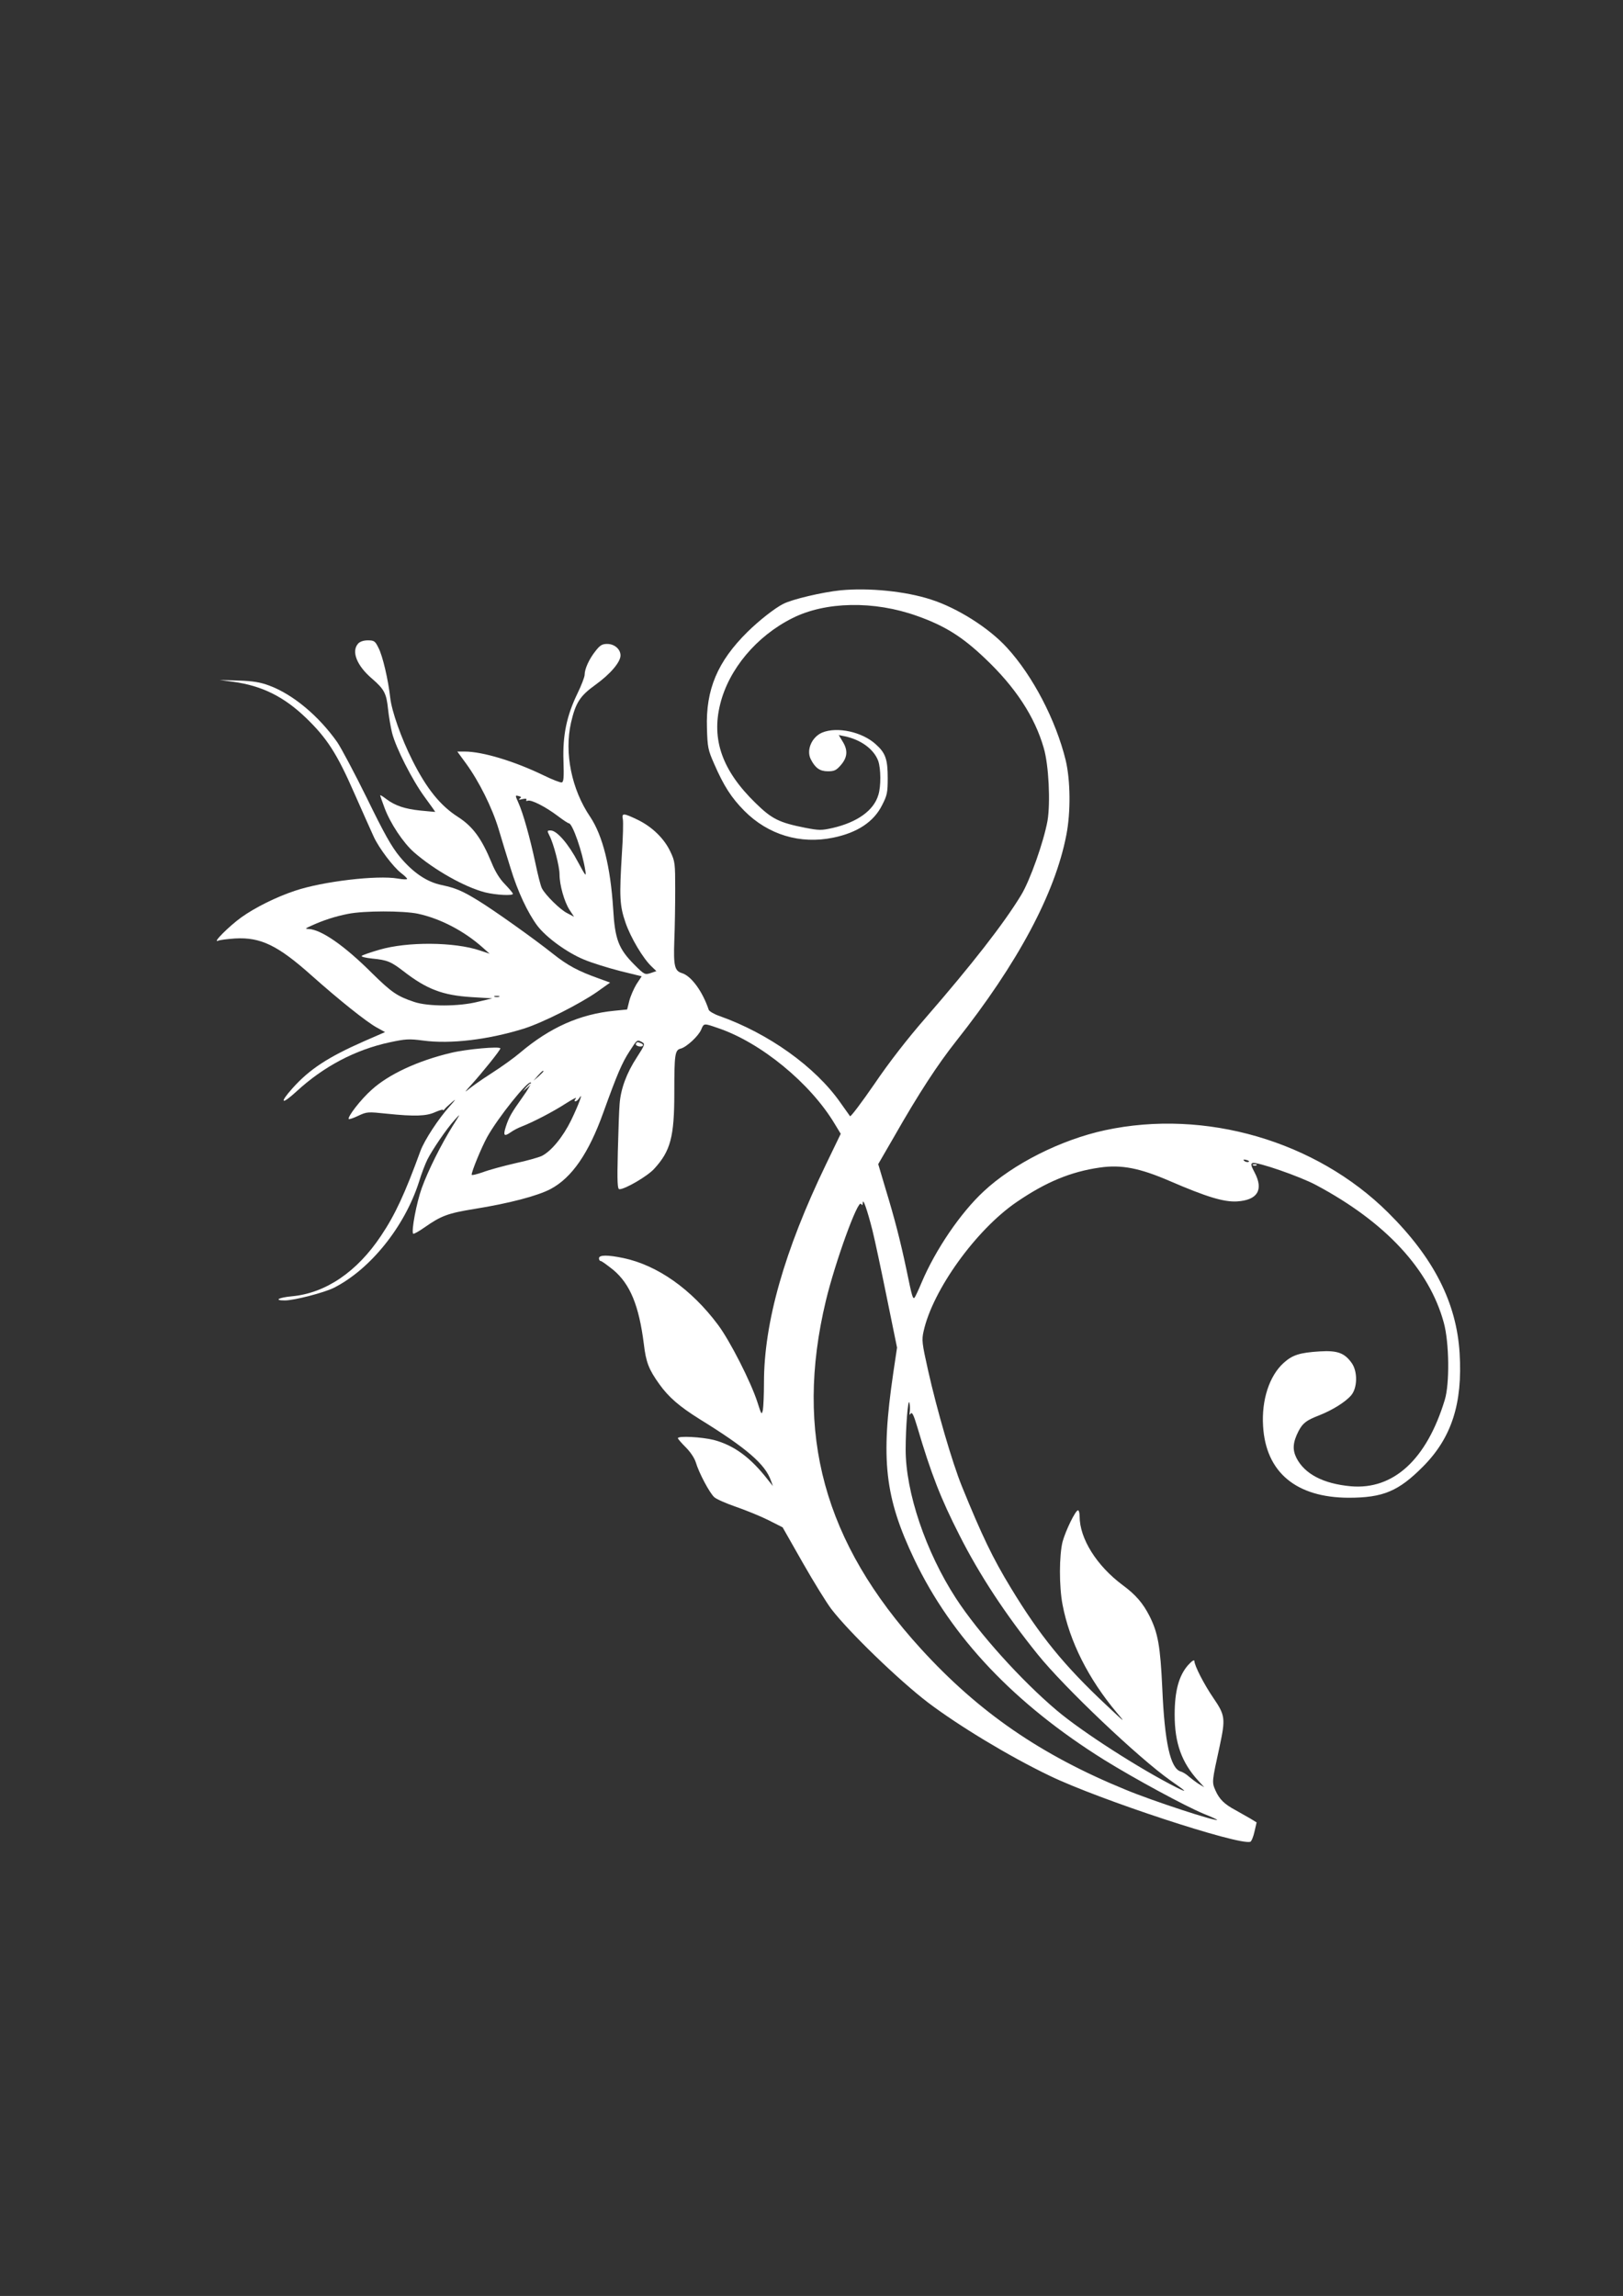
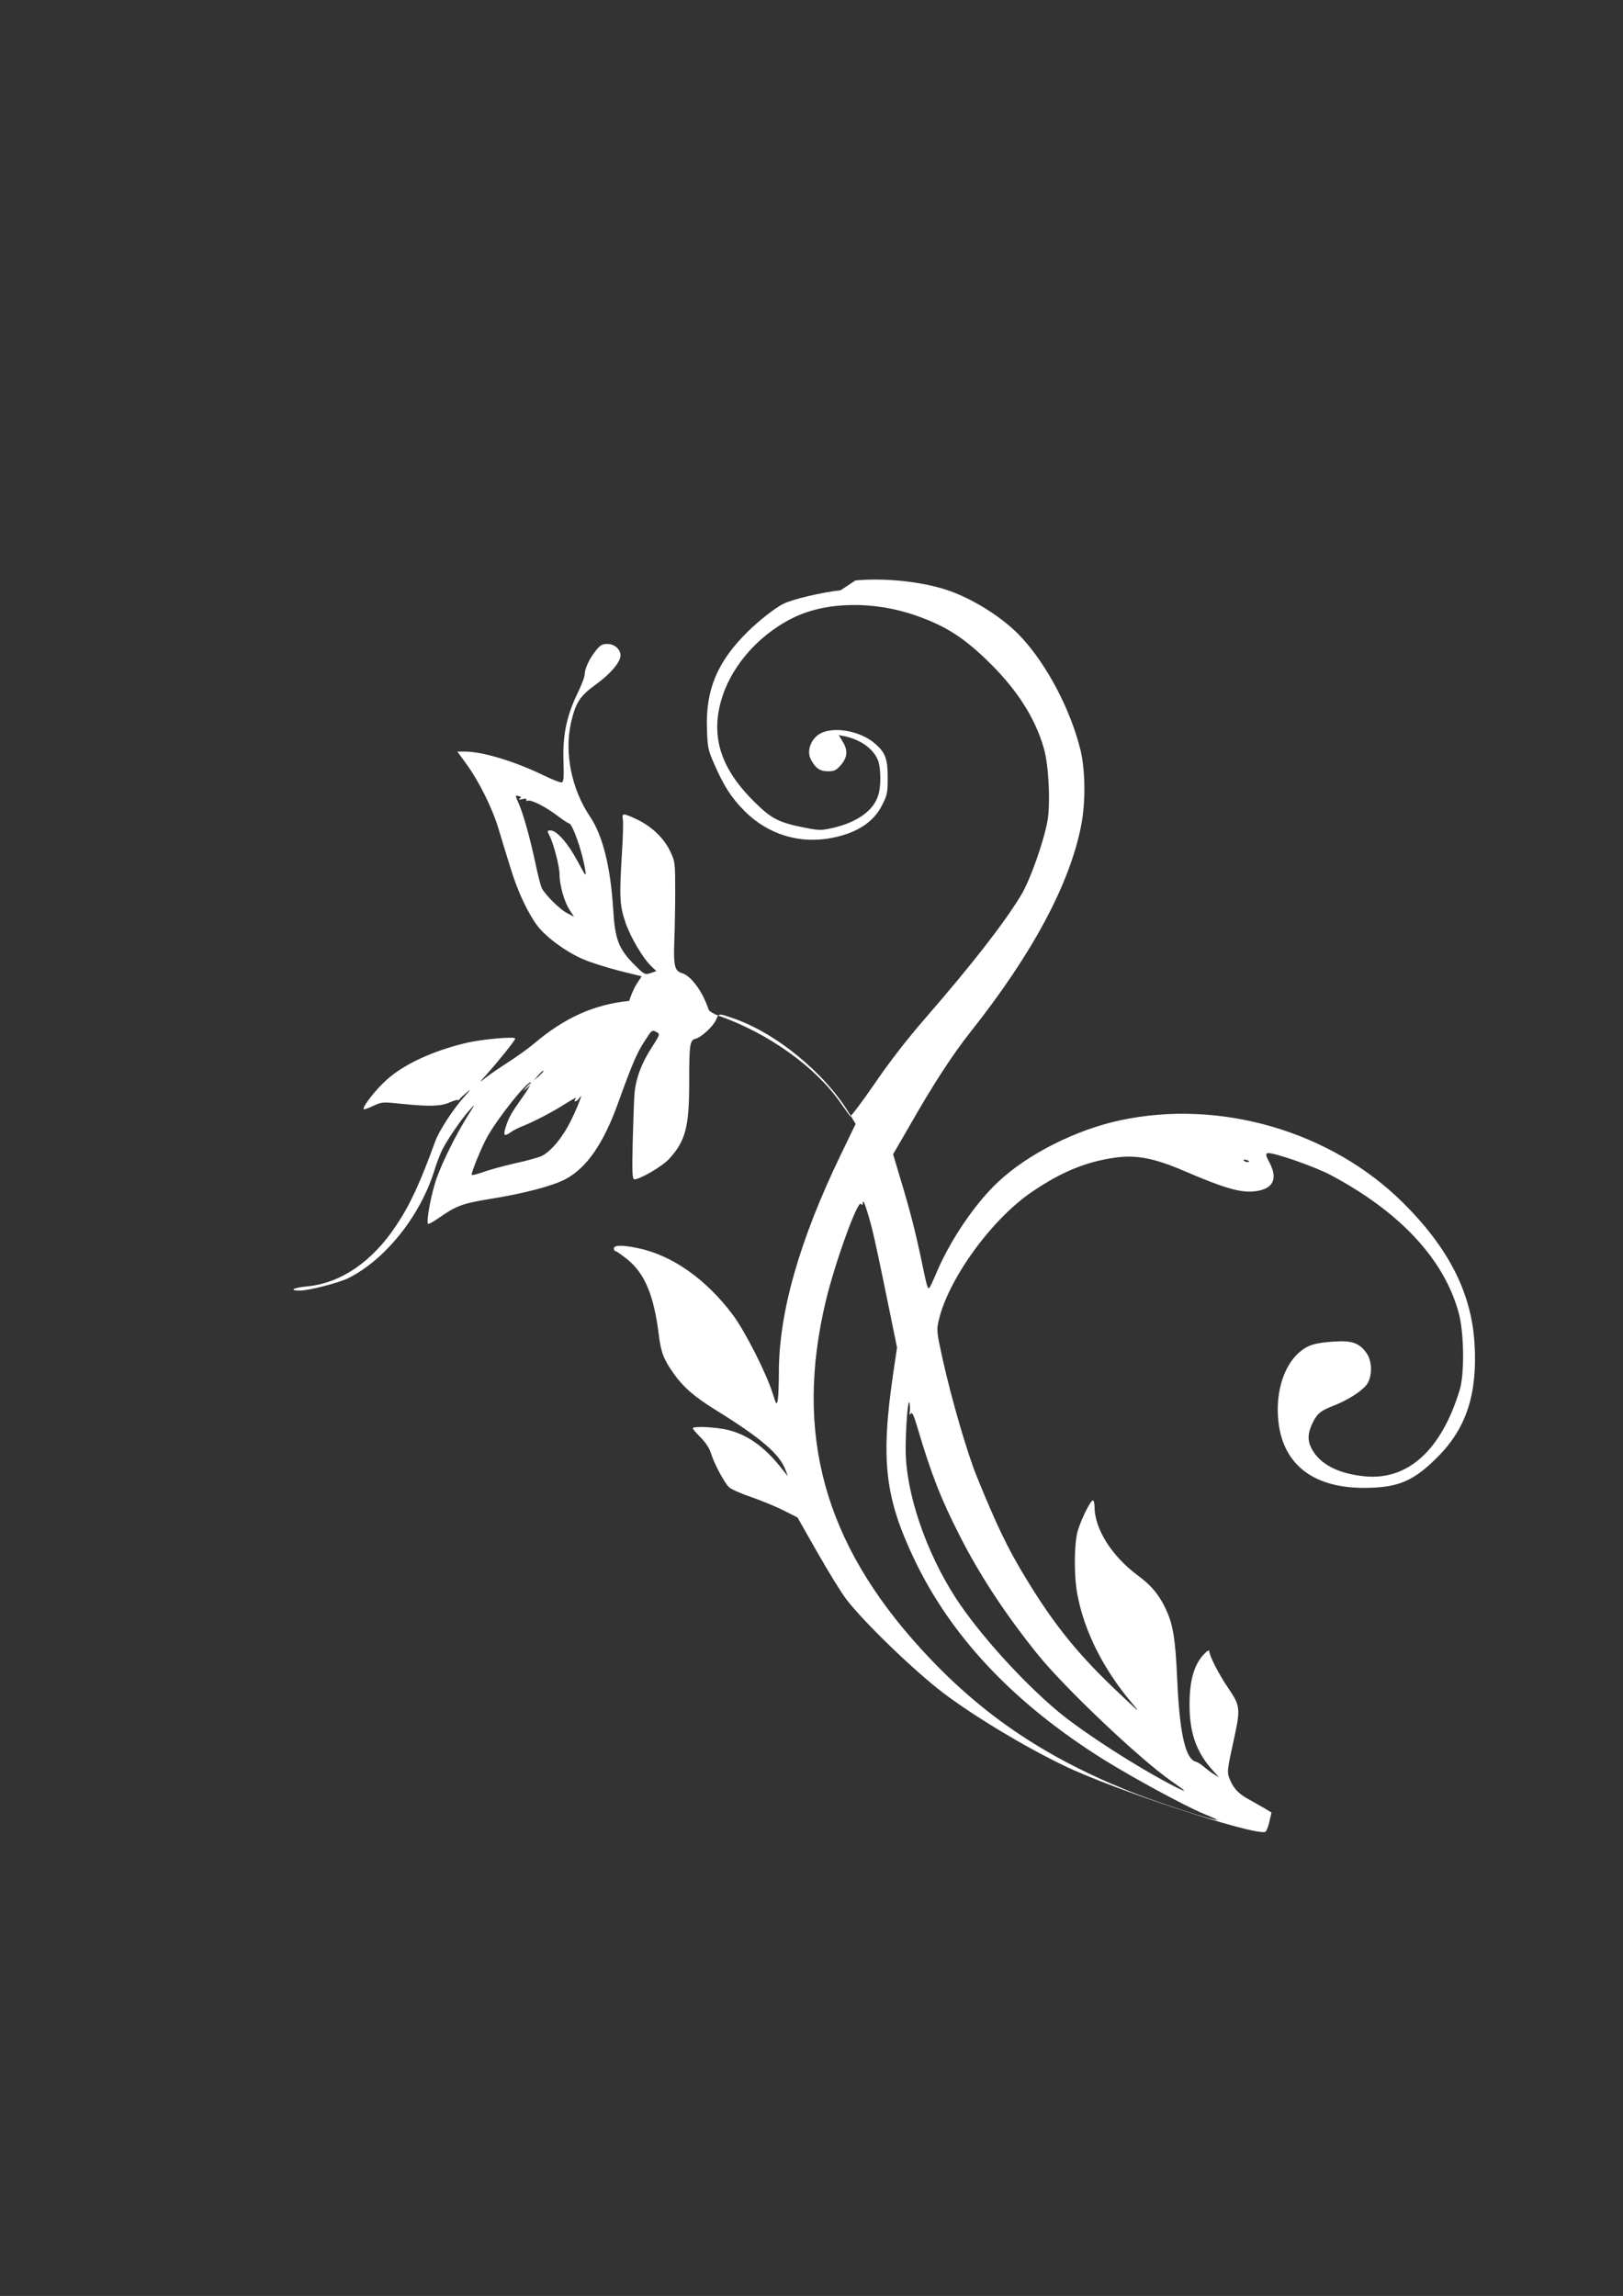
<svg xmlns="http://www.w3.org/2000/svg" version="1.0" width="905pt" height="1280pt" viewBox="0 0 905 1280" preserveAspectRatio="xMidYMid meet">
  <rect x="0" y="0" width="905" height="1280" fill="#333333" stroke="none" />
  <g transform="translate(0,1280) scale(0.1,-0.1)" fill="#ffffff" stroke="none">
-     <path d="M4687 9509 c-99 -10 -271 -50 -320 -76 -46 -23 -134 -92 -199 -156 -167 -165 -233 -321 -226 -536 3 -107 6 -122 40 -199 54 -124 96 -189 168 -262 133 -134 312 -188 496 -150 136 28 227 89 273 182 28 54 31 71 31 150 0 105 -12 140 -67 189 -76 69 -215 99 -298 65 -59 -25 -90 -98 -64 -149 25 -49 51 -67 95 -67 36 0 47 5 73 35 37 43 40 83 9 132 l-21 35 34 -7 c90 -19 162 -72 186 -137 15 -43 16 -141 1 -189 -25 -87 -117 -153 -255 -185 -63 -14 -75 -14 -153 1 -146 29 -186 49 -277 138 -185 180 -247 353 -197 552 48 194 202 378 401 478 185 94 457 99 697 13 155 -55 252 -116 379 -237 170 -161 277 -325 327 -499 28 -94 38 -305 21 -406 -21 -116 -97 -332 -147 -414 -97 -160 -276 -389 -533 -685 -101 -116 -203 -247 -285 -368 -71 -103 -132 -184 -136 -180 -3 4 -28 39 -54 76 -140 200 -401 386 -675 483 -29 10 -56 26 -59 34 -34 102 -97 189 -150 205 -40 12 -47 40 -42 180 3 72 5 200 5 285 0 147 -1 158 -27 212 -34 73 -102 139 -183 178 -79 38 -89 38 -82 3 3 -16 1 -100 -5 -188 -15 -245 -13 -293 20 -389 29 -84 98 -200 146 -245 l26 -25 -32 -11 c-32 -10 -35 -9 -91 47 -88 89 -108 140 -118 312 -15 234 -58 407 -128 512 -104 153 -145 356 -107 525 26 112 50 149 136 211 82 59 140 126 140 164 0 35 -34 64 -74 64 -28 0 -40 -7 -65 -39 -36 -45 -61 -100 -61 -133 0 -12 -18 -59 -40 -104 -60 -124 -83 -233 -78 -376 3 -94 1 -118 -10 -120 -7 -2 -53 16 -100 39 -163 79 -341 133 -441 133 l-41 0 49 -67 c72 -99 145 -245 181 -364 17 -57 47 -156 67 -219 39 -129 96 -250 150 -322 50 -65 165 -149 260 -188 43 -18 133 -46 199 -63 l122 -30 -29 -44 c-15 -25 -33 -66 -40 -93 l-12 -48 -71 -7 c-193 -19 -359 -93 -526 -234 -30 -26 -102 -78 -160 -115 -58 -37 -118 -80 -135 -95 -16 -14 -7 -1 21 29 65 72 164 195 164 205 0 13 -190 -4 -276 -25 -185 -44 -348 -120 -442 -206 -61 -54 -137 -153 -127 -163 3 -2 27 6 54 19 47 22 53 22 158 11 155 -16 221 -14 270 9 24 10 43 16 43 12 0 -4 4 -2 8 3 4 6 23 24 42 40 25 22 22 16 -12 -22 -61 -67 -142 -190 -164 -251 -86 -236 -141 -355 -219 -471 -134 -202 -310 -321 -498 -338 -74 -7 -102 -23 -39 -23 53 0 218 43 273 70 204 103 395 341 475 590 14 47 36 103 47 125 28 56 108 173 151 220 36 40 36 40 -9 -31 -65 -104 -138 -250 -173 -347 -29 -80 -60 -243 -48 -255 3 -3 32 13 63 35 93 65 130 79 278 103 194 31 353 73 425 111 119 63 213 200 294 426 78 216 104 277 147 343 42 65 41 65 69 50 18 -10 16 -15 -29 -85 -57 -87 -90 -176 -96 -260 -3 -33 -7 -153 -10 -267 -4 -170 -2 -208 9 -208 32 0 157 73 194 114 91 99 112 178 112 422 0 216 3 240 36 248 33 9 99 70 114 106 15 36 14 36 92 9 239 -80 516 -307 652 -534 l34 -56 -83 -172 c-231 -479 -345 -880 -345 -1215 0 -66 -3 -134 -6 -152 -7 -30 -8 -28 -30 41 -36 113 -154 345 -221 434 -148 198 -337 331 -526 371 -90 19 -137 18 -137 -1 0 -8 4 -15 9 -15 6 0 37 -23 71 -50 94 -79 143 -199 170 -412 12 -103 28 -143 86 -224 52 -73 111 -124 224 -195 264 -163 367 -252 399 -344 l11 -30 -28 35 c-97 125 -189 192 -301 222 -68 17 -201 24 -201 10 0 -4 20 -27 44 -51 26 -26 48 -59 56 -84 17 -58 77 -171 103 -194 12 -11 67 -35 122 -54 55 -19 136 -52 180 -74 l79 -40 112 -197 c62 -109 134 -225 160 -259 99 -129 379 -399 539 -521 172 -130 451 -299 678 -408 275 -133 1054 -389 1119 -368 6 2 17 28 23 56 l12 52 -36 22 c-20 11 -56 32 -81 46 -62 33 -90 60 -112 109 -21 48 -21 47 23 248 33 155 31 172 -36 270 -50 73 -105 179 -105 205 -1 9 -15 -1 -36 -24 -51 -59 -74 -144 -74 -276 0 -158 39 -267 133 -369 l32 -35 -30 18 c-16 10 -41 29 -55 41 -14 13 -35 26 -47 29 -57 18 -89 161 -102 464 -11 236 -24 308 -71 402 -37 73 -78 120 -150 173 -145 108 -240 259 -240 384 0 18 -4 33 -9 33 -14 0 -69 -113 -86 -175 -19 -76 -20 -249 0 -352 39 -204 144 -413 303 -602 51 -60 46 -56 -58 42 -237 222 -372 388 -535 657 -99 163 -159 287 -272 565 -54 134 -138 422 -188 645 -34 152 -36 169 -25 218 51 231 293 566 518 720 165 113 304 170 466 193 119 17 221 -3 388 -75 206 -89 302 -118 375 -114 115 7 150 64 99 161 -20 37 -23 49 -12 53 23 9 266 -75 355 -123 388 -207 631 -470 712 -768 30 -110 33 -340 5 -430 -101 -332 -286 -502 -524 -481 -153 14 -257 68 -303 158 -23 46 -20 87 11 148 24 46 43 61 115 89 76 30 148 75 180 113 34 41 36 130 3 178 -40 57 -80 72 -178 66 -113 -7 -153 -20 -202 -64 -80 -72 -124 -207 -115 -352 15 -258 184 -399 477 -400 192 0 278 36 415 174 159 160 221 351 204 631 -17 282 -144 532 -399 785 -402 399 -1020 579 -1578 459 -246 -53 -514 -188 -678 -342 -129 -120 -268 -325 -345 -507 -17 -41 -35 -79 -39 -84 -10 -10 -14 2 -45 153 -35 166 -67 289 -117 453 l-41 138 88 152 c139 244 244 404 346 533 343 433 552 823 615 1150 25 128 23 305 -4 418 -55 223 -183 469 -327 626 -100 110 -277 222 -425 269 -142 46 -345 66 -503 51z m-1789 -1161 c-9 -7 -4 -8 15 -3 19 4 26 2 22 -4 -3 -6 0 -8 8 -5 19 7 98 -33 167 -85 30 -23 58 -41 62 -41 20 0 76 -159 92 -265 6 -35 1 -29 -41 49 -53 101 -118 176 -152 176 -21 0 -21 -1 -7 -29 23 -44 56 -171 56 -216 0 -59 27 -154 56 -198 l25 -38 -38 20 c-39 19 -121 100 -141 138 -7 12 -23 76 -37 143 -30 140 -68 277 -95 336 -18 41 -18 41 2 36 15 -4 17 -7 6 -14z m132 -1521 c0 -2 -12 -14 -27 -28 l-28 -24 24 28 c23 25 31 32 31 24z m-117 -145 c-61 -86 -75 -109 -93 -165 -15 -48 -9 -55 27 -30 15 11 44 26 63 33 64 25 174 82 245 128 38 24 63 37 56 28 -8 -10 -9 -16 -3 -16 6 0 16 8 22 18 25 40 -3 -36 -45 -123 -45 -92 -110 -172 -163 -199 -16 -8 -82 -27 -148 -41 -65 -15 -147 -37 -181 -50 -35 -12 -63 -19 -63 -14 0 19 53 148 86 209 60 108 226 316 244 305 5 -3 -16 -40 -47 -83z m4048 -360 c-7 -2 -18 1 -23 6 -8 8 -4 9 13 5 13 -4 18 -8 10 -11z m-2096 -382 c13 -52 49 -221 80 -374 l57 -279 -21 -141 c-71 -484 -48 -693 118 -1041 207 -434 559 -805 1059 -1117 168 -104 450 -257 554 -300 43 -17 77 -33 75 -34 -9 -9 -358 105 -510 168 -474 194 -819 432 -1142 786 -541 593 -707 1200 -530 1940 52 216 179 567 196 540 7 -10 9 -8 10 7 1 28 25 -41 54 -155z m208 -1010 c-3 -19 -2 -21 5 -11 8 11 17 -8 37 -75 77 -261 131 -399 235 -603 111 -220 257 -442 436 -664 148 -184 563 -578 739 -702 93 -65 100 -72 37 -41 -201 101 -526 309 -669 430 -198 167 -436 431 -563 626 -168 259 -280 590 -280 829 0 120 13 288 21 261 3 -14 4 -36 2 -50z" />
+     <path d="M4687 9509 c-99 -10 -271 -50 -320 -76 -46 -23 -134 -92 -199 -156 -167 -165 -233 -321 -226 -536 3 -107 6 -122 40 -199 54 -124 96 -189 168 -262 133 -134 312 -188 496 -150 136 28 227 89 273 182 28 54 31 71 31 150 0 105 -12 140 -67 189 -76 69 -215 99 -298 65 -59 -25 -90 -98 -64 -149 25 -49 51 -67 95 -67 36 0 47 5 73 35 37 43 40 83 9 132 l-21 35 34 -7 c90 -19 162 -72 186 -137 15 -43 16 -141 1 -189 -25 -87 -117 -153 -255 -185 -63 -14 -75 -14 -153 1 -146 29 -186 49 -277 138 -185 180 -247 353 -197 552 48 194 202 378 401 478 185 94 457 99 697 13 155 -55 252 -116 379 -237 170 -161 277 -325 327 -499 28 -94 38 -305 21 -406 -21 -116 -97 -332 -147 -414 -97 -160 -276 -389 -533 -685 -101 -116 -203 -247 -285 -368 -71 -103 -132 -184 -136 -180 -3 4 -28 39 -54 76 -140 200 -401 386 -675 483 -29 10 -56 26 -59 34 -34 102 -97 189 -150 205 -40 12 -47 40 -42 180 3 72 5 200 5 285 0 147 -1 158 -27 212 -34 73 -102 139 -183 178 -79 38 -89 38 -82 3 3 -16 1 -100 -5 -188 -15 -245 -13 -293 20 -389 29 -84 98 -200 146 -245 l26 -25 -32 -11 c-32 -10 -35 -9 -91 47 -88 89 -108 140 -118 312 -15 234 -58 407 -128 512 -104 153 -145 356 -107 525 26 112 50 149 136 211 82 59 140 126 140 164 0 35 -34 64 -74 64 -28 0 -40 -7 -65 -39 -36 -45 -61 -100 -61 -133 0 -12 -18 -59 -40 -104 -60 -124 -83 -233 -78 -376 3 -94 1 -118 -10 -120 -7 -2 -53 16 -100 39 -163 79 -341 133 -441 133 l-41 0 49 -67 c72 -99 145 -245 181 -364 17 -57 47 -156 67 -219 39 -129 96 -250 150 -322 50 -65 165 -149 260 -188 43 -18 133 -46 199 -63 l122 -30 -29 -44 c-15 -25 -33 -66 -40 -93 c-193 -19 -359 -93 -526 -234 -30 -26 -102 -78 -160 -115 -58 -37 -118 -80 -135 -95 -16 -14 -7 -1 21 29 65 72 164 195 164 205 0 13 -190 -4 -276 -25 -185 -44 -348 -120 -442 -206 -61 -54 -137 -153 -127 -163 3 -2 27 6 54 19 47 22 53 22 158 11 155 -16 221 -14 270 9 24 10 43 16 43 12 0 -4 4 -2 8 3 4 6 23 24 42 40 25 22 22 16 -12 -22 -61 -67 -142 -190 -164 -251 -86 -236 -141 -355 -219 -471 -134 -202 -310 -321 -498 -338 -74 -7 -102 -23 -39 -23 53 0 218 43 273 70 204 103 395 341 475 590 14 47 36 103 47 125 28 56 108 173 151 220 36 40 36 40 -9 -31 -65 -104 -138 -250 -173 -347 -29 -80 -60 -243 -48 -255 3 -3 32 13 63 35 93 65 130 79 278 103 194 31 353 73 425 111 119 63 213 200 294 426 78 216 104 277 147 343 42 65 41 65 69 50 18 -10 16 -15 -29 -85 -57 -87 -90 -176 -96 -260 -3 -33 -7 -153 -10 -267 -4 -170 -2 -208 9 -208 32 0 157 73 194 114 91 99 112 178 112 422 0 216 3 240 36 248 33 9 99 70 114 106 15 36 14 36 92 9 239 -80 516 -307 652 -534 l34 -56 -83 -172 c-231 -479 -345 -880 -345 -1215 0 -66 -3 -134 -6 -152 -7 -30 -8 -28 -30 41 -36 113 -154 345 -221 434 -148 198 -337 331 -526 371 -90 19 -137 18 -137 -1 0 -8 4 -15 9 -15 6 0 37 -23 71 -50 94 -79 143 -199 170 -412 12 -103 28 -143 86 -224 52 -73 111 -124 224 -195 264 -163 367 -252 399 -344 l11 -30 -28 35 c-97 125 -189 192 -301 222 -68 17 -201 24 -201 10 0 -4 20 -27 44 -51 26 -26 48 -59 56 -84 17 -58 77 -171 103 -194 12 -11 67 -35 122 -54 55 -19 136 -52 180 -74 l79 -40 112 -197 c62 -109 134 -225 160 -259 99 -129 379 -399 539 -521 172 -130 451 -299 678 -408 275 -133 1054 -389 1119 -368 6 2 17 28 23 56 l12 52 -36 22 c-20 11 -56 32 -81 46 -62 33 -90 60 -112 109 -21 48 -21 47 23 248 33 155 31 172 -36 270 -50 73 -105 179 -105 205 -1 9 -15 -1 -36 -24 -51 -59 -74 -144 -74 -276 0 -158 39 -267 133 -369 l32 -35 -30 18 c-16 10 -41 29 -55 41 -14 13 -35 26 -47 29 -57 18 -89 161 -102 464 -11 236 -24 308 -71 402 -37 73 -78 120 -150 173 -145 108 -240 259 -240 384 0 18 -4 33 -9 33 -14 0 -69 -113 -86 -175 -19 -76 -20 -249 0 -352 39 -204 144 -413 303 -602 51 -60 46 -56 -58 42 -237 222 -372 388 -535 657 -99 163 -159 287 -272 565 -54 134 -138 422 -188 645 -34 152 -36 169 -25 218 51 231 293 566 518 720 165 113 304 170 466 193 119 17 221 -3 388 -75 206 -89 302 -118 375 -114 115 7 150 64 99 161 -20 37 -23 49 -12 53 23 9 266 -75 355 -123 388 -207 631 -470 712 -768 30 -110 33 -340 5 -430 -101 -332 -286 -502 -524 -481 -153 14 -257 68 -303 158 -23 46 -20 87 11 148 24 46 43 61 115 89 76 30 148 75 180 113 34 41 36 130 3 178 -40 57 -80 72 -178 66 -113 -7 -153 -20 -202 -64 -80 -72 -124 -207 -115 -352 15 -258 184 -399 477 -400 192 0 278 36 415 174 159 160 221 351 204 631 -17 282 -144 532 -399 785 -402 399 -1020 579 -1578 459 -246 -53 -514 -188 -678 -342 -129 -120 -268 -325 -345 -507 -17 -41 -35 -79 -39 -84 -10 -10 -14 2 -45 153 -35 166 -67 289 -117 453 l-41 138 88 152 c139 244 244 404 346 533 343 433 552 823 615 1150 25 128 23 305 -4 418 -55 223 -183 469 -327 626 -100 110 -277 222 -425 269 -142 46 -345 66 -503 51z m-1789 -1161 c-9 -7 -4 -8 15 -3 19 4 26 2 22 -4 -3 -6 0 -8 8 -5 19 7 98 -33 167 -85 30 -23 58 -41 62 -41 20 0 76 -159 92 -265 6 -35 1 -29 -41 49 -53 101 -118 176 -152 176 -21 0 -21 -1 -7 -29 23 -44 56 -171 56 -216 0 -59 27 -154 56 -198 l25 -38 -38 20 c-39 19 -121 100 -141 138 -7 12 -23 76 -37 143 -30 140 -68 277 -95 336 -18 41 -18 41 2 36 15 -4 17 -7 6 -14z m132 -1521 c0 -2 -12 -14 -27 -28 l-28 -24 24 28 c23 25 31 32 31 24z m-117 -145 c-61 -86 -75 -109 -93 -165 -15 -48 -9 -55 27 -30 15 11 44 26 63 33 64 25 174 82 245 128 38 24 63 37 56 28 -8 -10 -9 -16 -3 -16 6 0 16 8 22 18 25 40 -3 -36 -45 -123 -45 -92 -110 -172 -163 -199 -16 -8 -82 -27 -148 -41 -65 -15 -147 -37 -181 -50 -35 -12 -63 -19 -63 -14 0 19 53 148 86 209 60 108 226 316 244 305 5 -3 -16 -40 -47 -83z m4048 -360 c-7 -2 -18 1 -23 6 -8 8 -4 9 13 5 13 -4 18 -8 10 -11z m-2096 -382 c13 -52 49 -221 80 -374 l57 -279 -21 -141 c-71 -484 -48 -693 118 -1041 207 -434 559 -805 1059 -1117 168 -104 450 -257 554 -300 43 -17 77 -33 75 -34 -9 -9 -358 105 -510 168 -474 194 -819 432 -1142 786 -541 593 -707 1200 -530 1940 52 216 179 567 196 540 7 -10 9 -8 10 7 1 28 25 -41 54 -155z m208 -1010 c-3 -19 -2 -21 5 -11 8 11 17 -8 37 -75 77 -261 131 -399 235 -603 111 -220 257 -442 436 -664 148 -184 563 -578 739 -702 93 -65 100 -72 37 -41 -201 101 -526 309 -669 430 -198 167 -436 431 -563 626 -168 259 -280 590 -280 829 0 120 13 288 21 261 3 -14 4 -36 2 -50z" />
    <path d="M2934 6738 l-19 -23 23 19 c21 18 27 26 19 26 -2 0 -12 -10 -23 -22z" />
-     <path d="M1997 9212 c-39 -43 -8 -123 78 -196 68 -59 80 -82 89 -171 4 -38 14 -97 22 -130 21 -84 113 -265 183 -360 32 -44 58 -80 58 -81 -1 -1 -38 3 -82 7 -87 9 -142 27 -192 65 -18 14 -33 23 -33 20 0 -3 11 -35 25 -72 32 -85 103 -192 163 -245 112 -98 281 -194 397 -224 61 -15 155 -20 155 -8 0 4 -20 28 -44 53 -29 29 -55 71 -75 121 -56 135 -104 201 -188 255 -98 63 -174 157 -253 314 -63 125 -116 276 -124 350 -11 99 -42 234 -66 279 -18 37 -24 41 -59 41 -24 0 -44 -7 -54 -18z" />
-     <path d="M1300 8999 c160 -22 282 -82 406 -201 117 -113 173 -199 270 -421 47 -106 95 -214 108 -242 30 -65 109 -168 152 -202 19 -14 34 -29 34 -33 0 -4 -24 -3 -52 2 -115 20 -419 -16 -573 -68 -103 -34 -222 -93 -299 -148 -68 -49 -163 -144 -131 -131 11 5 54 10 96 13 143 8 239 -39 427 -207 153 -136 304 -257 362 -289 l47 -26 -117 -51 c-202 -89 -304 -156 -399 -262 -75 -84 -62 -95 22 -18 152 140 329 233 520 274 89 19 108 20 185 10 154 -21 367 5 565 67 104 33 310 137 406 204 l73 52 -63 23 c-115 41 -173 72 -255 137 -108 86 -332 245 -419 298 -88 54 -124 69 -203 86 -82 17 -159 69 -233 158 -46 56 -86 127 -183 326 -69 140 -144 281 -166 313 -104 147 -247 266 -379 315 -51 19 -90 25 -171 28 l-105 3 75 -10z m1030 -1293 c125 -27 258 -96 362 -189 l38 -34 -54 18 c-142 48 -405 50 -561 4 -49 -14 -94 -30 -98 -34 -4 -5 21 -11 58 -15 84 -8 105 -17 174 -70 130 -101 219 -135 381 -145 l115 -7 -80 -19 c-107 -27 -277 -27 -355 -1 -96 32 -127 54 -234 159 -156 156 -285 245 -356 248 -21 0 -18 3 18 19 66 30 131 51 202 65 88 18 308 18 390 1z m453 -463 c-7 -2 -19 -2 -25 0 -7 3 -2 5 12 5 14 0 19 -2 13 -5z" />
-     <path d="M3546 6981 c-3 -5 3 -11 14 -14 24 -6 36 8 14 17 -20 8 -22 8 -28 -3z" />
-     <path d="M6988 6303 c7 -3 16 -2 19 1 4 3 -2 6 -13 5 -11 0 -14 -3 -6 -6z" />
  </g>
</svg>